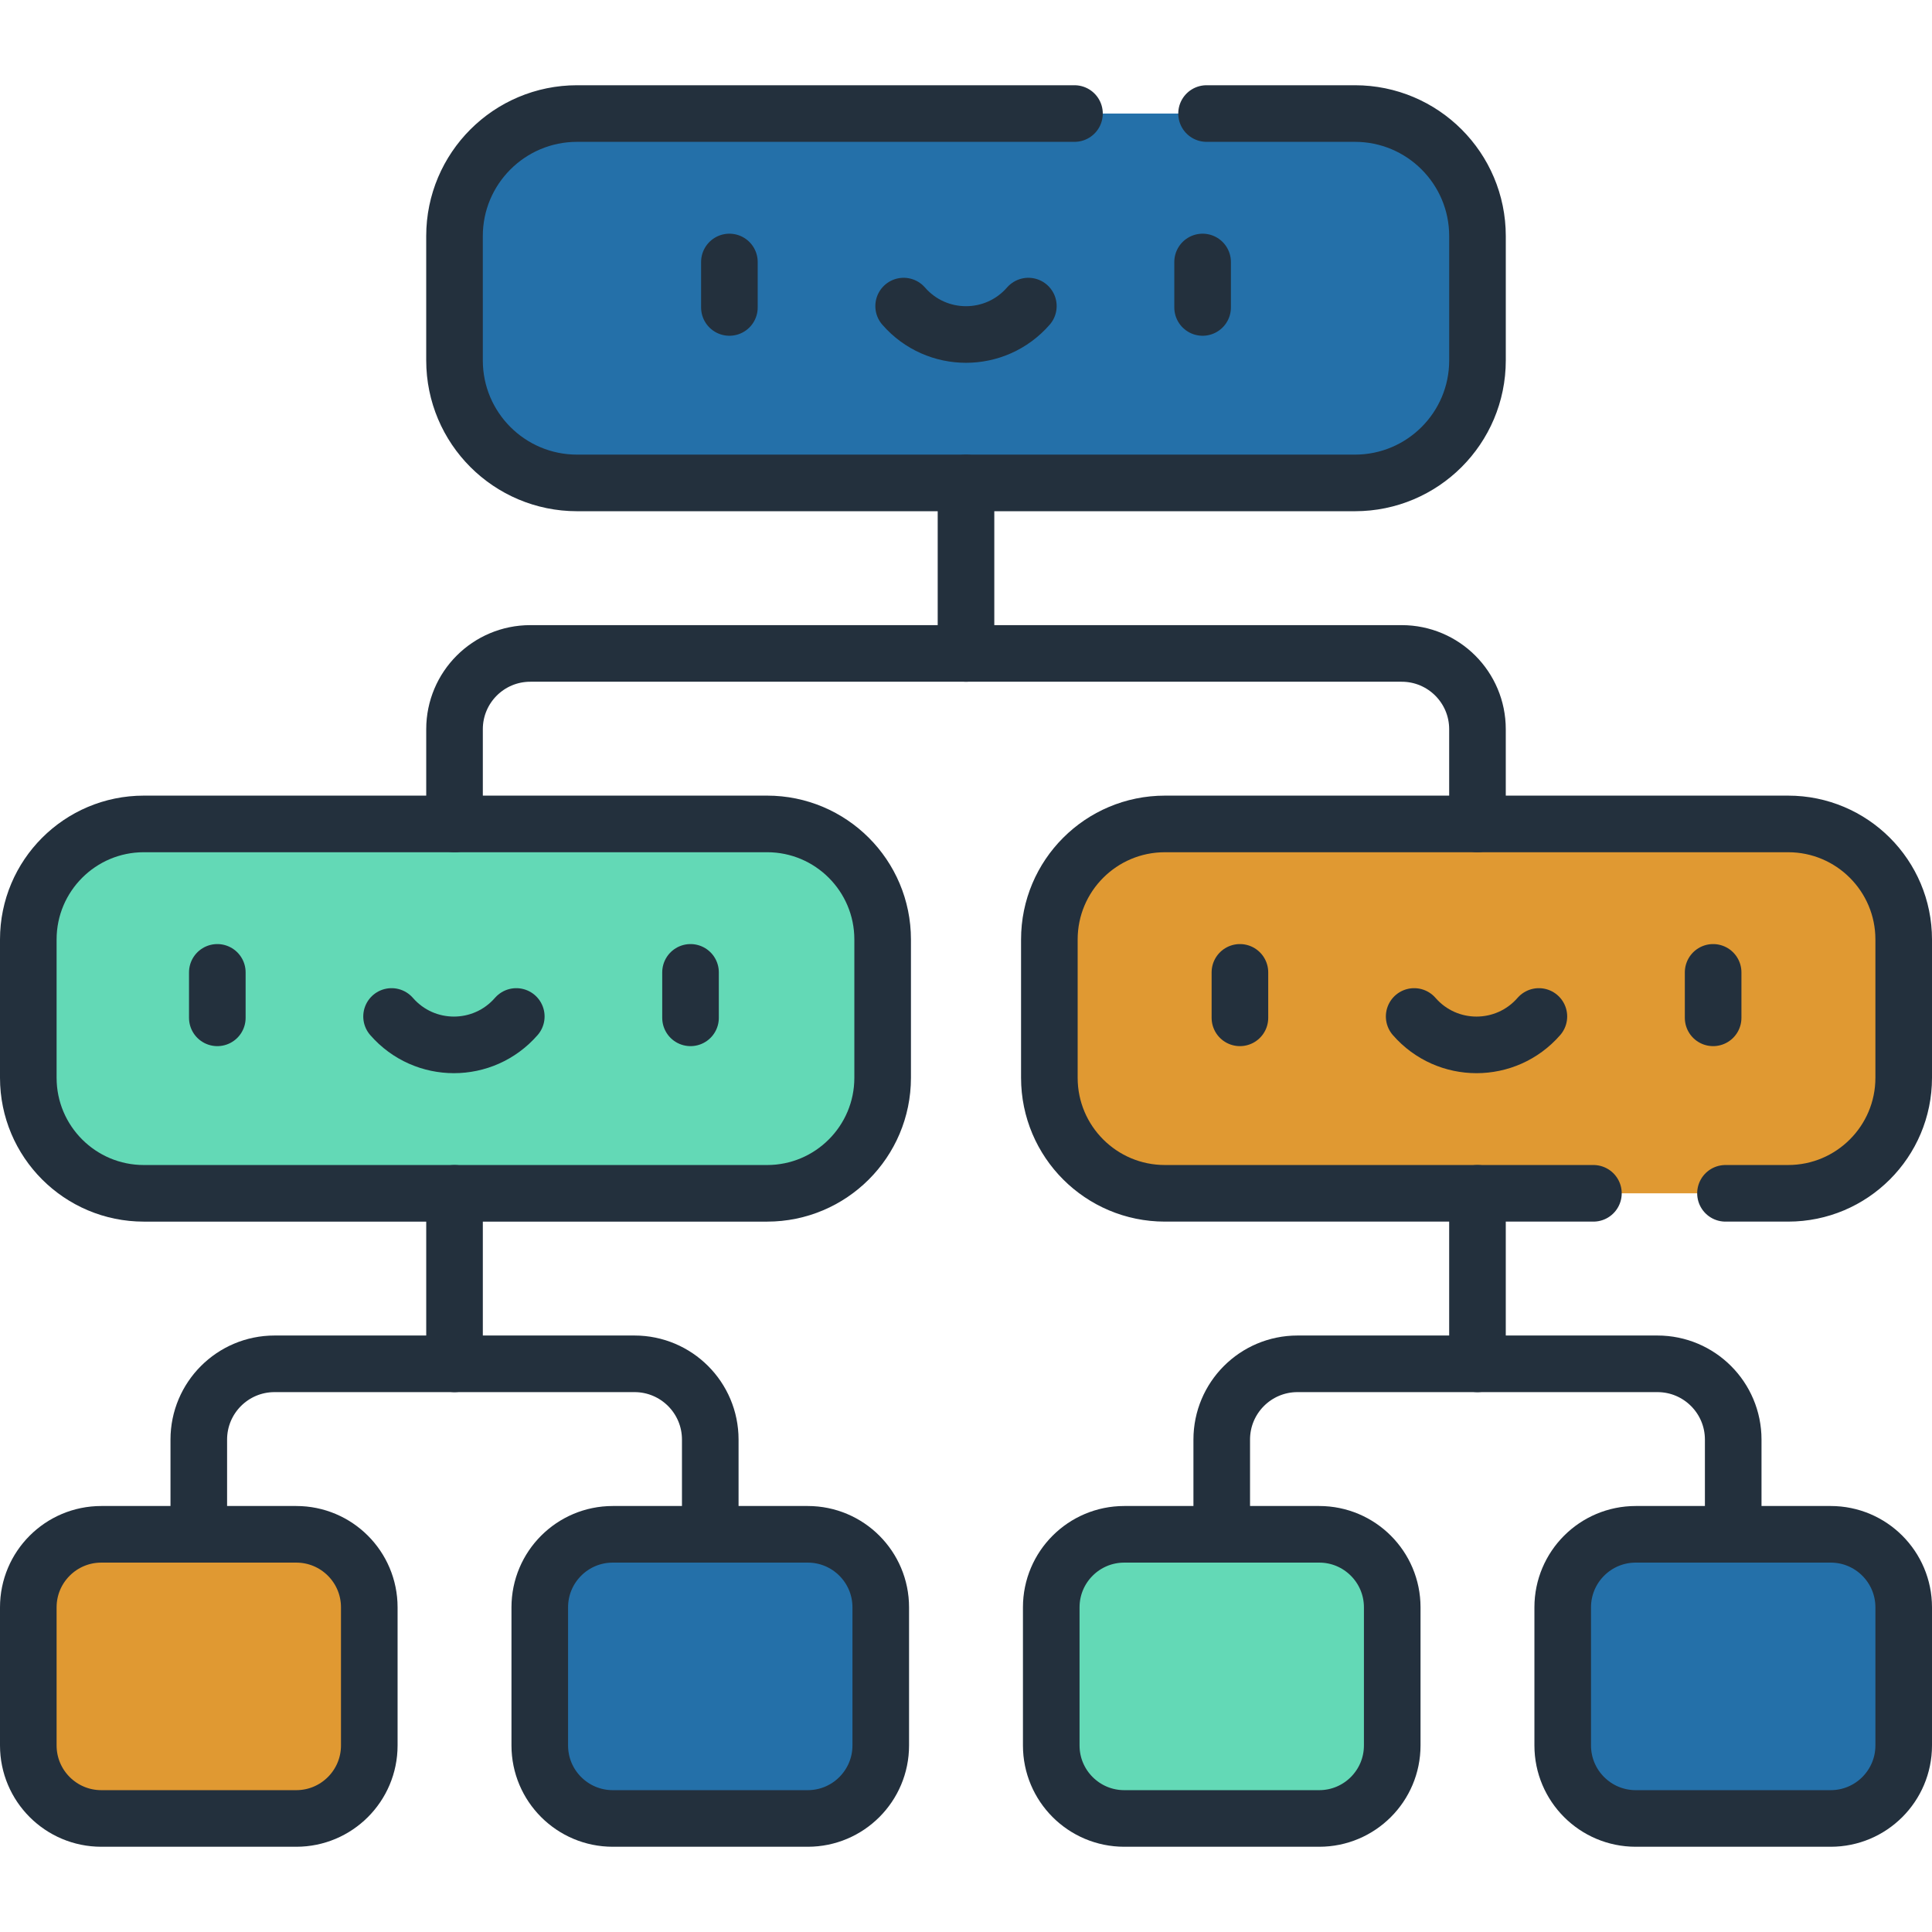
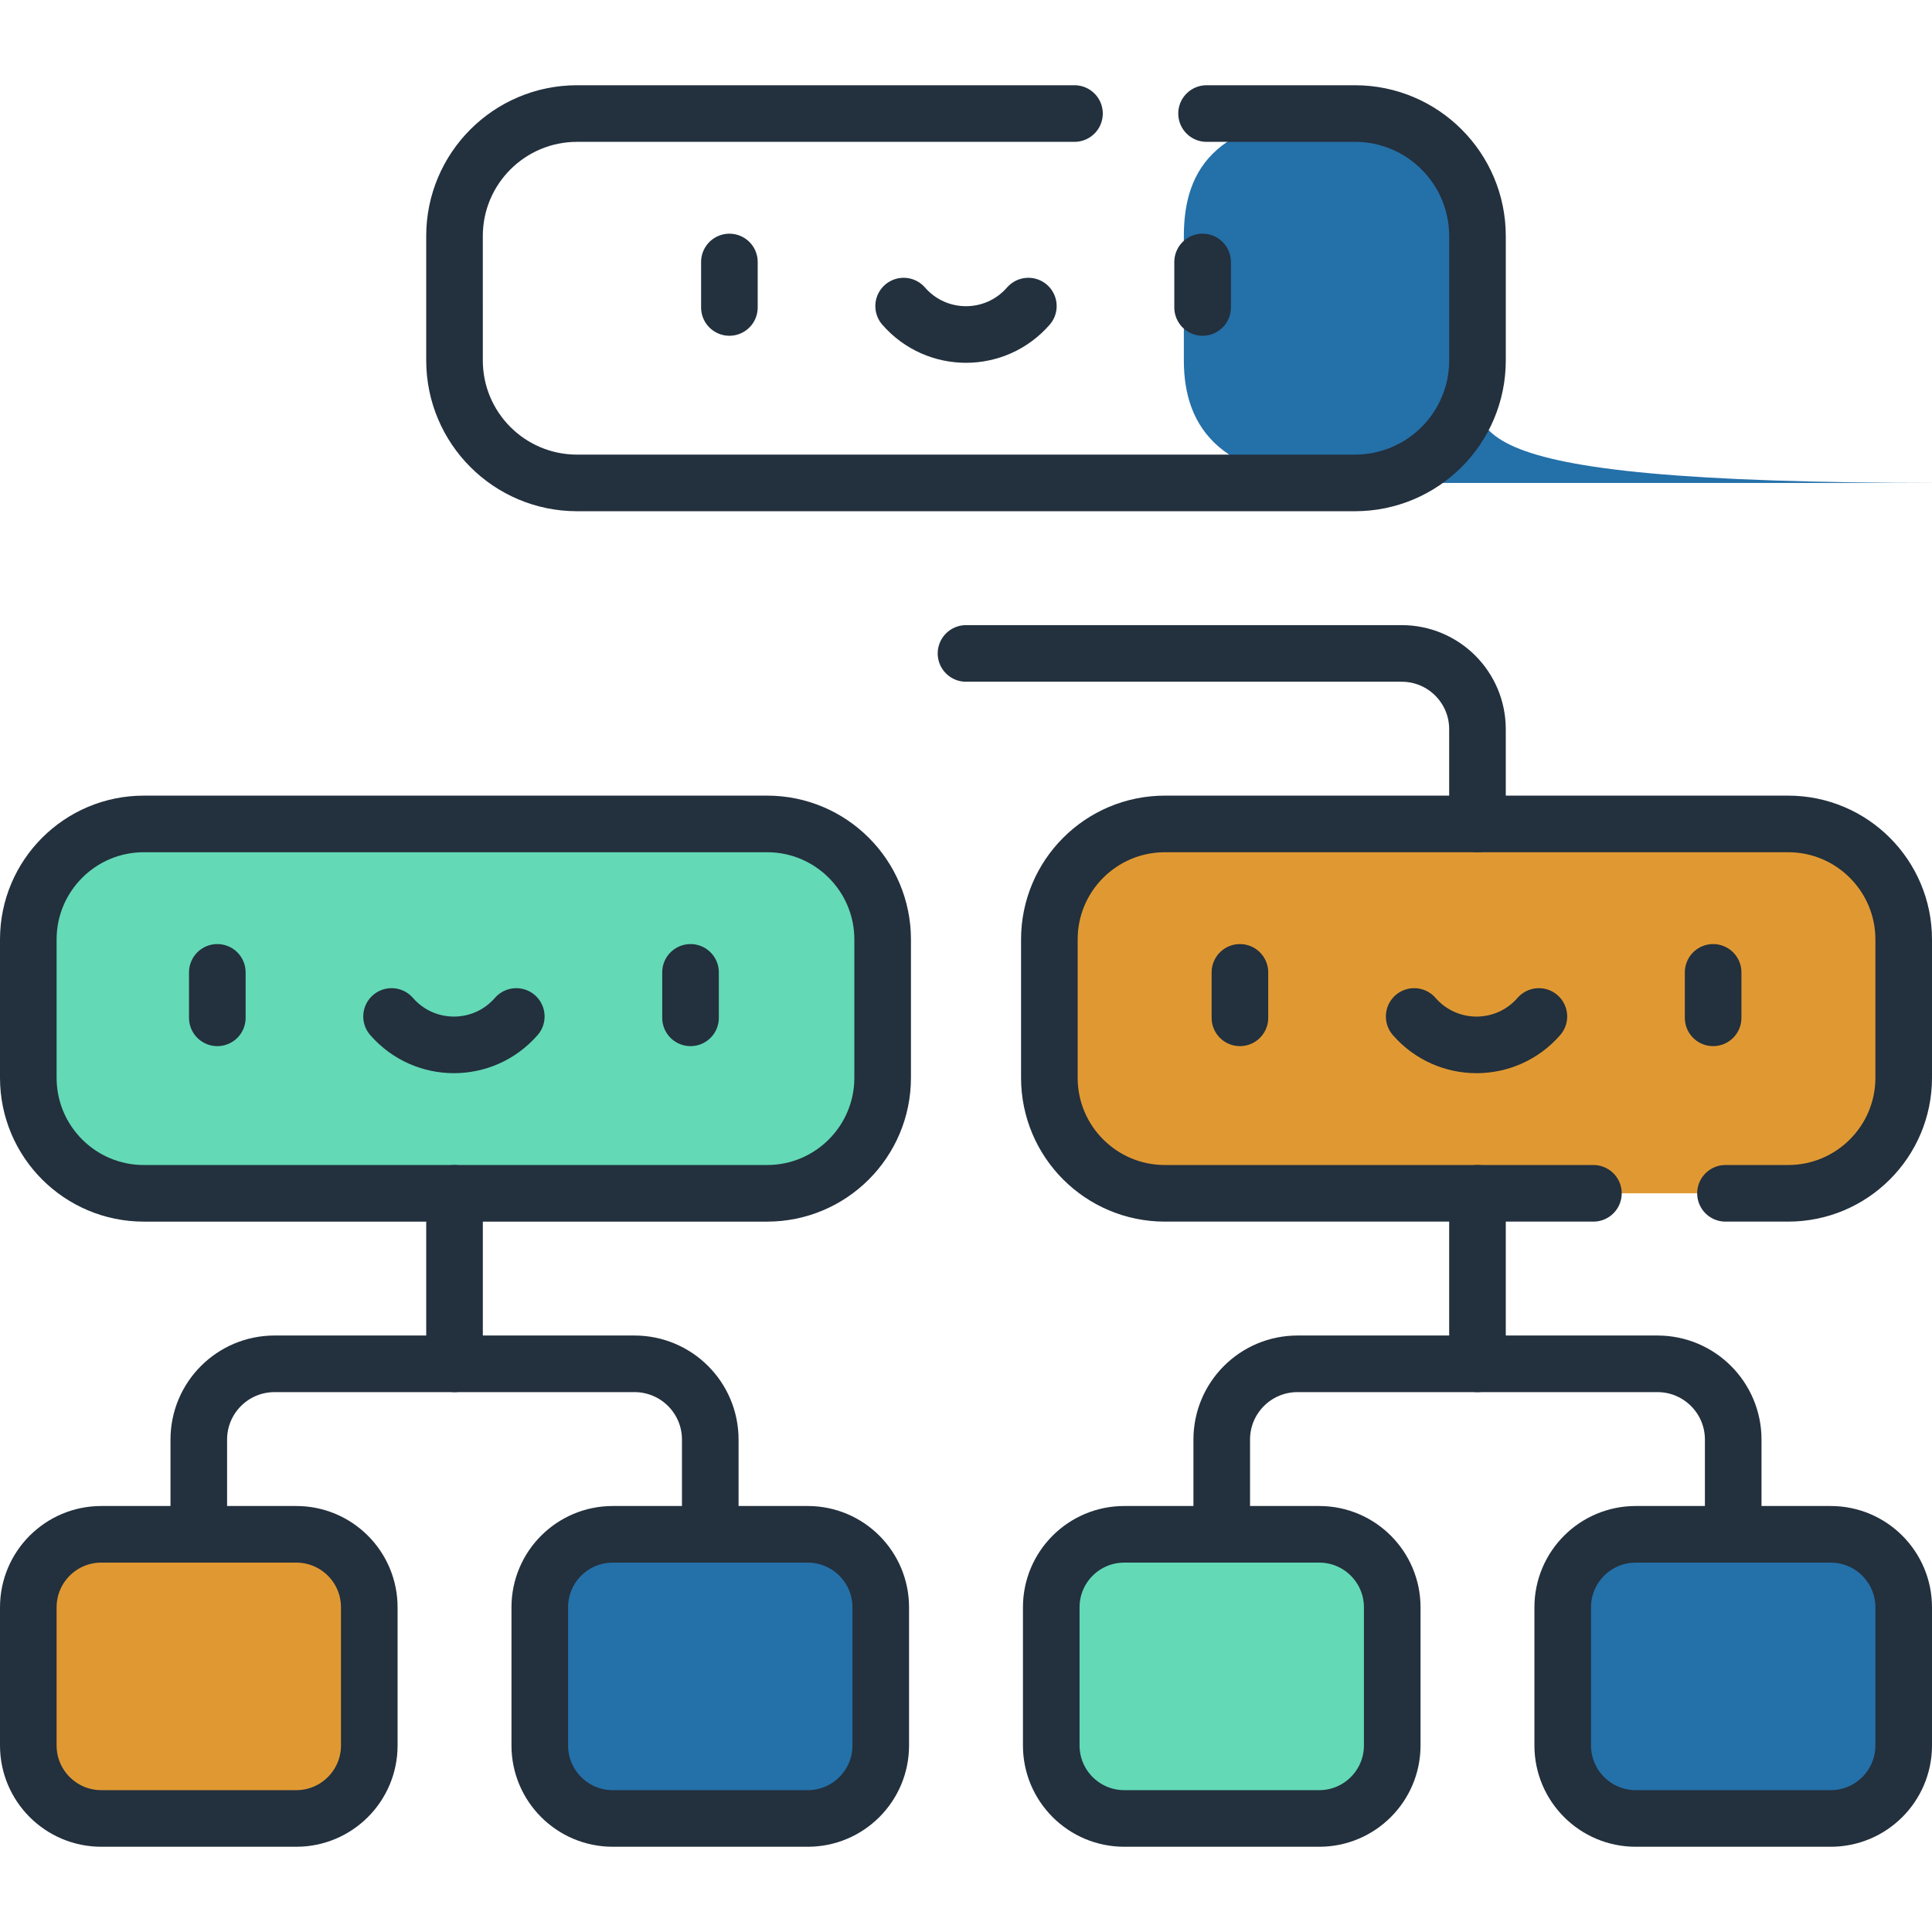
<svg xmlns="http://www.w3.org/2000/svg" version="1.1" width="512" height="512" x="0" y="0" viewBox="0 0 512 512" style="enable-background:new 0 0 512 512" xml:space="preserve" class="">
  <g>
    <g>
      <path style="" d="M504.5,285.62v-36.648c0-16.908-13.715-30.623-30.623-30.623c-27.845,0-86.73,0-114.661,0   c-28.414,0-40.563,13.715-40.563,30.623v36.648c0,16.908,11.647,30.623,40.563,30.623c14.318,0,100.518,0,114.661,0   C490.785,316.243,504.5,302.528,504.5,285.62z" fill="#e09932" data-original="#ff6e82" class="" />
      <path style="" d="M328.592,285.62v-36.648c0-16.908,13.715-30.623,30.623-30.623h-50.503   c-16.908,0-30.623,13.715-30.623,30.623v36.648c0,16.908,13.715,30.623,30.623,30.623h50.503   C342.307,316.243,328.592,302.528,328.592,285.62z" fill="#e09932" data-original="#ff4360" class="" />
-       <path style="" d="M391.546,95.505V62.572c0-17.942-14.539-32.481-32.481-32.481H203.438   c-36.798,0-45.332,14.538-45.332,32.481v32.932c0,17.942,9.789,32.481,45.332,32.481c16.696,0,139.23,0,155.626,0   C377.007,127.985,391.546,113.447,391.546,95.505z" fill="#2470a9" data-original="#5bd16b" class="" />
-       <path style="" d="M170.958,95.505V62.572c0-17.942,14.538-32.481,32.481-32.481h-50.503   c-17.942,0-32.481,14.538-32.481,32.481v32.932c0,17.942,14.539,32.481,32.481,32.481h50.503   C185.496,127.985,170.958,113.447,170.958,95.505z" fill="#2470a9" data-original="#00c540" class="" />
+       <path style="" d="M391.546,95.505V62.572c0-17.942-14.539-32.481-32.481-32.481c-36.798,0-45.332,14.538-45.332,32.481v32.932c0,17.942,9.789,32.481,45.332,32.481c16.696,0,139.23,0,155.626,0   C377.007,127.985,391.546,113.447,391.546,95.505z" fill="#2470a9" data-original="#5bd16b" class="" />
      <path style="" d="M233.911,285.62v-36.648c0-16.908-13.715-30.623-30.623-30.623c-40.058,0-71.353,0-114.661,0   c-33.686,0-40.563,13.715-40.563,30.623v36.648c0,16.908,7.882,30.623,40.563,30.623c27.845,0,86.73,0,114.661,0   C220.196,316.243,233.911,302.528,233.911,285.62z" fill="#63d9b6" data-original="#ffe950" class="" />
      <path style="" d="M58.003,285.62v-36.648c0-16.908,13.715-30.623,30.623-30.623H38.123   c-16.908,0-30.623,13.715-30.623,30.623v36.648c0,16.908,13.715,30.623,30.623,30.623h50.503   C71.718,316.243,58.003,302.528,58.003,285.62z" fill="#63d9b6" data-original="#ffc93c" class="" />
      <path style="" d="M97.864,462.562v-36.607c0-10.683-8.665-19.348-19.348-19.348H56.718   c-19.766,0-24.609,8.665-24.609,19.348v36.607c0,10.683,5.345,19.348,24.609,19.348h21.798   C89.199,481.91,97.864,473.245,97.864,462.562z" fill="#e09932" data-original="#ff6e82" class="" />
      <path style="" d="M37.37,462.562v-36.607c0-10.683,8.665-19.348,19.348-19.348c-7.596,0-22.242,0-29.87,0   c-10.683,0-19.348,8.665-19.348,19.348v36.607c0,10.683,8.665,19.348,19.348,19.348h29.87   C46.035,481.91,37.37,473.245,37.37,462.562z" fill="#e09932" data-original="#ff4360" class="" />
      <path style="" d="M233.409,462.562v-36.607c0-10.683-8.665-19.348-19.348-19.348h-21.798   c-19.766,0-24.609,8.665-24.609,19.348v36.607c0,10.683,5.345,19.348,24.609,19.348h21.798   C224.744,481.91,233.409,473.245,233.409,462.562z" fill="#2470a9" data-original="#5bd16b" class="" />
      <path style="" d="M172.916,462.562v-36.607c0-10.683,8.665-19.348,19.348-19.348c-7.596,0-22.242,0-29.87,0   c-10.683,0-19.348,8.665-19.348,19.348v36.607c0,10.683,8.665,19.348,19.348,19.348h29.87   C181.58,481.91,172.916,473.245,172.916,462.562z" fill="#2470a9" data-original="#00c540" class="" />
      <path style="" d="M368.954,462.562v-36.607c0-10.683-8.665-19.348-19.348-19.348h-21.798   c-19.766,0-24.609,8.665-24.609,19.348v36.607c0,10.683,5.345,19.348,24.609,19.348h21.798   C360.29,481.91,368.954,473.245,368.954,462.562z" fill="#63d9b6" data-original="#ffe950" class="" />
      <path style="" d="M308.461,462.562v-36.607c0-10.683,8.665-19.348,19.348-19.348c-7.596,0-22.242,0-29.87,0   c-10.683,0-19.348,8.665-19.348,19.348v36.607c0,10.683,8.665,19.348,19.348,19.348h29.87   C317.126,481.91,308.461,473.245,308.461,462.562z" fill="#63d9b6" data-original="#ffc93c" class="" />
      <path style="" d="M504.5,462.562v-36.607c0-10.683-8.665-19.348-19.348-19.348h-21.798   c-19.766,0-24.609,8.665-24.609,19.348v36.607c0,10.683,5.345,19.348,24.609,19.348h21.798   C495.835,481.91,504.5,473.245,504.5,462.562z" fill="#2470a9" data-original="#5bd16b" class="" />
      <path style="" d="M444.007,462.562v-36.607c0-10.683,8.665-19.348,19.348-19.348c-7.596,0-22.242,0-29.87,0   c-10.683,0-19.348,8.665-19.348,19.348v36.607c0,10.683,8.665,19.348,19.348,19.348h29.87   C452.671,481.91,444.007,473.245,444.007,462.562z" fill="#2470a9" data-original="#00c540" class="" />
      <path style="stroke-width:15;stroke-linecap:round;stroke-linejoin:round;stroke-miterlimit:10;" d="   M319.75,30.09h39.31c17.95,0,32.49,14.54,32.49,32.48V95.5c0,17.95-14.54,32.48-32.49,32.48c-11.45,0-194.67,0-206.12,0   c-17.95,0-32.49-14.53-32.49-32.48V62.57c0-17.94,14.54-32.48,32.49-32.48h131.81" fill="none" stroke="#23303d" stroke-width="15" stroke-linecap="round" stroke-linejoin="round" stroke-miterlimit="10" data-original="#000000" class="" />
      <path style="stroke-width:15;stroke-linecap:round;stroke-linejoin:round;stroke-miterlimit:10;" d="   M203.288,218.349c16.908,0,30.623,13.715,30.623,30.623v36.648c0,16.908-13.715,30.623-30.623,30.623c-20.18,0-145.186,0-165.165,0   c-16.908,0-30.623-13.715-30.623-30.623v-36.648c0-16.908,13.715-30.623,30.623-30.623   C58.09,218.349,183.105,218.349,203.288,218.349z" fill="none" stroke="#23303d" stroke-width="15" stroke-linecap="round" stroke-linejoin="round" stroke-miterlimit="10" data-original="#000000" class="" />
      <path style="stroke-width:15;stroke-linecap:round;stroke-linejoin:round;stroke-miterlimit:10;" d="   M78.516,481.91H26.848c-10.683,0-19.348-8.665-19.348-19.348v-36.607c0-10.683,8.665-19.348,19.348-19.348   c16.441,0,35.227,0,51.668,0c10.683,0,19.348,8.665,19.348,19.348v36.607C97.864,473.245,89.199,481.91,78.516,481.91z" fill="none" stroke="#23303d" stroke-width="15" stroke-linecap="round" stroke-linejoin="round" stroke-miterlimit="10" data-original="#000000" class="" />
      <path style="stroke-width:15;stroke-linecap:round;stroke-linejoin:round;stroke-miterlimit:10;" d="   M214.061,481.91h-51.668c-10.683,0-19.348-8.665-19.348-19.348v-36.607c0-10.683,8.665-19.348,19.348-19.348   c16.441,0,35.227,0,51.668,0c10.683,0,19.348,8.665,19.348,19.348v36.607C233.409,473.245,224.744,481.91,214.061,481.91z" fill="none" stroke="#23303d" stroke-width="15" stroke-linecap="round" stroke-linejoin="round" stroke-miterlimit="10" data-original="#000000" class="" />
      <path style="stroke-width:15;stroke-linecap:round;stroke-linejoin:round;stroke-miterlimit:10;" d="   M457.27,316.24c7.62,0,13.44,0,16.61,0c16.9,0,30.62-13.71,30.62-30.62v-36.65c0-16.91-13.72-30.62-30.62-30.62   c-19.98,0-144.99,0-165.17,0c-16.91,0-30.62,13.71-30.62,30.62v36.65c0,16.91,13.71,30.62,30.62,30.62c13.01,0,69.63,0,113.56,0" fill="none" stroke="#23303d" stroke-width="15" stroke-linecap="round" stroke-linejoin="round" stroke-miterlimit="10" data-original="#000000" class="" />
-       <path style="stroke-width:15;stroke-linecap:round;stroke-linejoin:round;stroke-miterlimit:10;" d="   M120.454,218.349v-25.101c0-11.095,8.986-20.081,20.081-20.081H256v-45.182" fill="none" stroke="#23303d" stroke-width="15" stroke-linecap="round" stroke-linejoin="round" stroke-miterlimit="10" data-original="#000000" class="" />
      <path style="stroke-width:15;stroke-linecap:round;stroke-linejoin:round;stroke-miterlimit:10;" d="   M391.546,218.349v-25.101c0-11.095-8.986-20.081-20.081-20.081H256" fill="none" stroke="#23303d" stroke-width="15" stroke-linecap="round" stroke-linejoin="round" stroke-miterlimit="10" data-original="#000000" class="" />
      <path style="stroke-width:15;stroke-linecap:round;stroke-linejoin:round;stroke-miterlimit:10;" d="   M52.682,406.607v-25.101c0-11.095,8.986-20.081,20.081-20.081h47.692v-45.182" fill="none" stroke="#23303d" stroke-width="15" stroke-linecap="round" stroke-linejoin="round" stroke-miterlimit="10" data-original="#000000" class="" />
      <path style="stroke-width:15;stroke-linecap:round;stroke-linejoin:round;stroke-miterlimit:10;" d="   M188.227,406.607v-25.101c0-11.095-8.986-20.081-20.081-20.081h-47.692" fill="none" stroke="#23303d" stroke-width="15" stroke-linecap="round" stroke-linejoin="round" stroke-miterlimit="10" data-original="#000000" class="" />
      <path style="stroke-width:15;stroke-linecap:round;stroke-linejoin:round;stroke-miterlimit:10;" d="   M349.607,481.91h-51.668c-10.683,0-19.348-8.665-19.348-19.348v-36.607c0-10.683,8.665-19.348,19.348-19.348   c16.441,0,35.227,0,51.668,0c10.683,0,19.348,8.665,19.348,19.348v36.607C368.954,473.245,360.29,481.91,349.607,481.91z" fill="none" stroke="#23303d" stroke-width="15" stroke-linecap="round" stroke-linejoin="round" stroke-miterlimit="10" data-original="#000000" class="" />
      <path style="stroke-width:15;stroke-linecap:round;stroke-linejoin:round;stroke-miterlimit:10;" d="   M485.152,481.91h-51.668c-10.683,0-19.348-8.665-19.348-19.348v-36.607c0-10.683,8.665-19.348,19.348-19.348   c16.441,0,35.227,0,51.668,0c10.683,0,19.348,8.665,19.348,19.348v36.607C504.5,473.245,495.835,481.91,485.152,481.91z" fill="none" stroke="#23303d" stroke-width="15" stroke-linecap="round" stroke-linejoin="round" stroke-miterlimit="10" data-original="#000000" class="" />
      <path style="stroke-width:15;stroke-linecap:round;stroke-linejoin:round;stroke-miterlimit:10;" d="   M323.773,406.607v-25.101c0-11.095,8.986-20.081,20.081-20.081h47.692v-45.182" fill="none" stroke="#23303d" stroke-width="15" stroke-linecap="round" stroke-linejoin="round" stroke-miterlimit="10" data-original="#000000" class="" />
      <path style="stroke-width:15;stroke-linecap:round;stroke-linejoin:round;stroke-miterlimit:10;" d="   M459.318,406.607v-25.101c0-11.095-8.986-20.081-20.081-20.081h-47.692" fill="none" stroke="#23303d" stroke-width="15" stroke-linecap="round" stroke-linejoin="round" stroke-miterlimit="10" data-original="#000000" class="" />
      <line style="stroke-width:15;stroke-linecap:round;stroke-linejoin:round;stroke-miterlimit:10;" x1="193.298" y1="69.43" x2="193.298" y2="81.478" fill="none" stroke="#23303d" stroke-width="15" stroke-linecap="round" stroke-linejoin="round" stroke-miterlimit="10" data-original="#000000" class="" />
      <line style="stroke-width:15;stroke-linecap:round;stroke-linejoin:round;stroke-miterlimit:10;" x1="318.702" y1="69.43" x2="318.702" y2="81.478" fill="none" stroke="#23303d" stroke-width="15" stroke-linecap="round" stroke-linejoin="round" stroke-miterlimit="10" data-original="#000000" class="" />
      <path style="stroke-width:15;stroke-linecap:round;stroke-linejoin:round;stroke-miterlimit:10;" d="   M239.473,81.117c8.749,10.04,24.303,10.041,33.053,0" fill="none" stroke="#23303d" stroke-width="15" stroke-linecap="round" stroke-linejoin="round" stroke-miterlimit="10" data-original="#000000" class="" />
      <line style="stroke-width:15;stroke-linecap:round;stroke-linejoin:round;stroke-miterlimit:10;" x1="328.592" y1="257.687" x2="328.592" y2="269.736" fill="none" stroke="#23303d" stroke-width="15" stroke-linecap="round" stroke-linejoin="round" stroke-miterlimit="10" data-original="#000000" class="" />
      <line style="stroke-width:15;stroke-linecap:round;stroke-linejoin:round;stroke-miterlimit:10;" x1="453.997" y1="257.687" x2="453.997" y2="269.736" fill="none" stroke="#23303d" stroke-width="15" stroke-linecap="round" stroke-linejoin="round" stroke-miterlimit="10" data-original="#000000" class="" />
      <path style="stroke-width:15;stroke-linecap:round;stroke-linejoin:round;stroke-miterlimit:10;" d="   M374.768,269.374c8.749,10.04,24.303,10.041,33.053,0" fill="none" stroke="#23303d" stroke-width="15" stroke-linecap="round" stroke-linejoin="round" stroke-miterlimit="10" data-original="#000000" class="" />
      <line style="stroke-width:15;stroke-linecap:round;stroke-linejoin:round;stroke-miterlimit:10;" x1="57.592" y1="257.687" x2="57.592" y2="269.736" fill="none" stroke="#23303d" stroke-width="15" stroke-linecap="round" stroke-linejoin="round" stroke-miterlimit="10" data-original="#000000" class="" />
      <line style="stroke-width:15;stroke-linecap:round;stroke-linejoin:round;stroke-miterlimit:10;" x1="182.997" y1="257.687" x2="182.997" y2="269.736" fill="none" stroke="#23303d" stroke-width="15" stroke-linecap="round" stroke-linejoin="round" stroke-miterlimit="10" data-original="#000000" class="" />
      <path style="stroke-width:15;stroke-linecap:round;stroke-linejoin:round;stroke-miterlimit:10;" d="   M103.768,269.374c8.749,10.04,24.303,10.041,33.053,0" fill="none" stroke="#23303d" stroke-width="15" stroke-linecap="round" stroke-linejoin="round" stroke-miterlimit="10" data-original="#000000" class="" />
    </g>
  </g>
</svg>